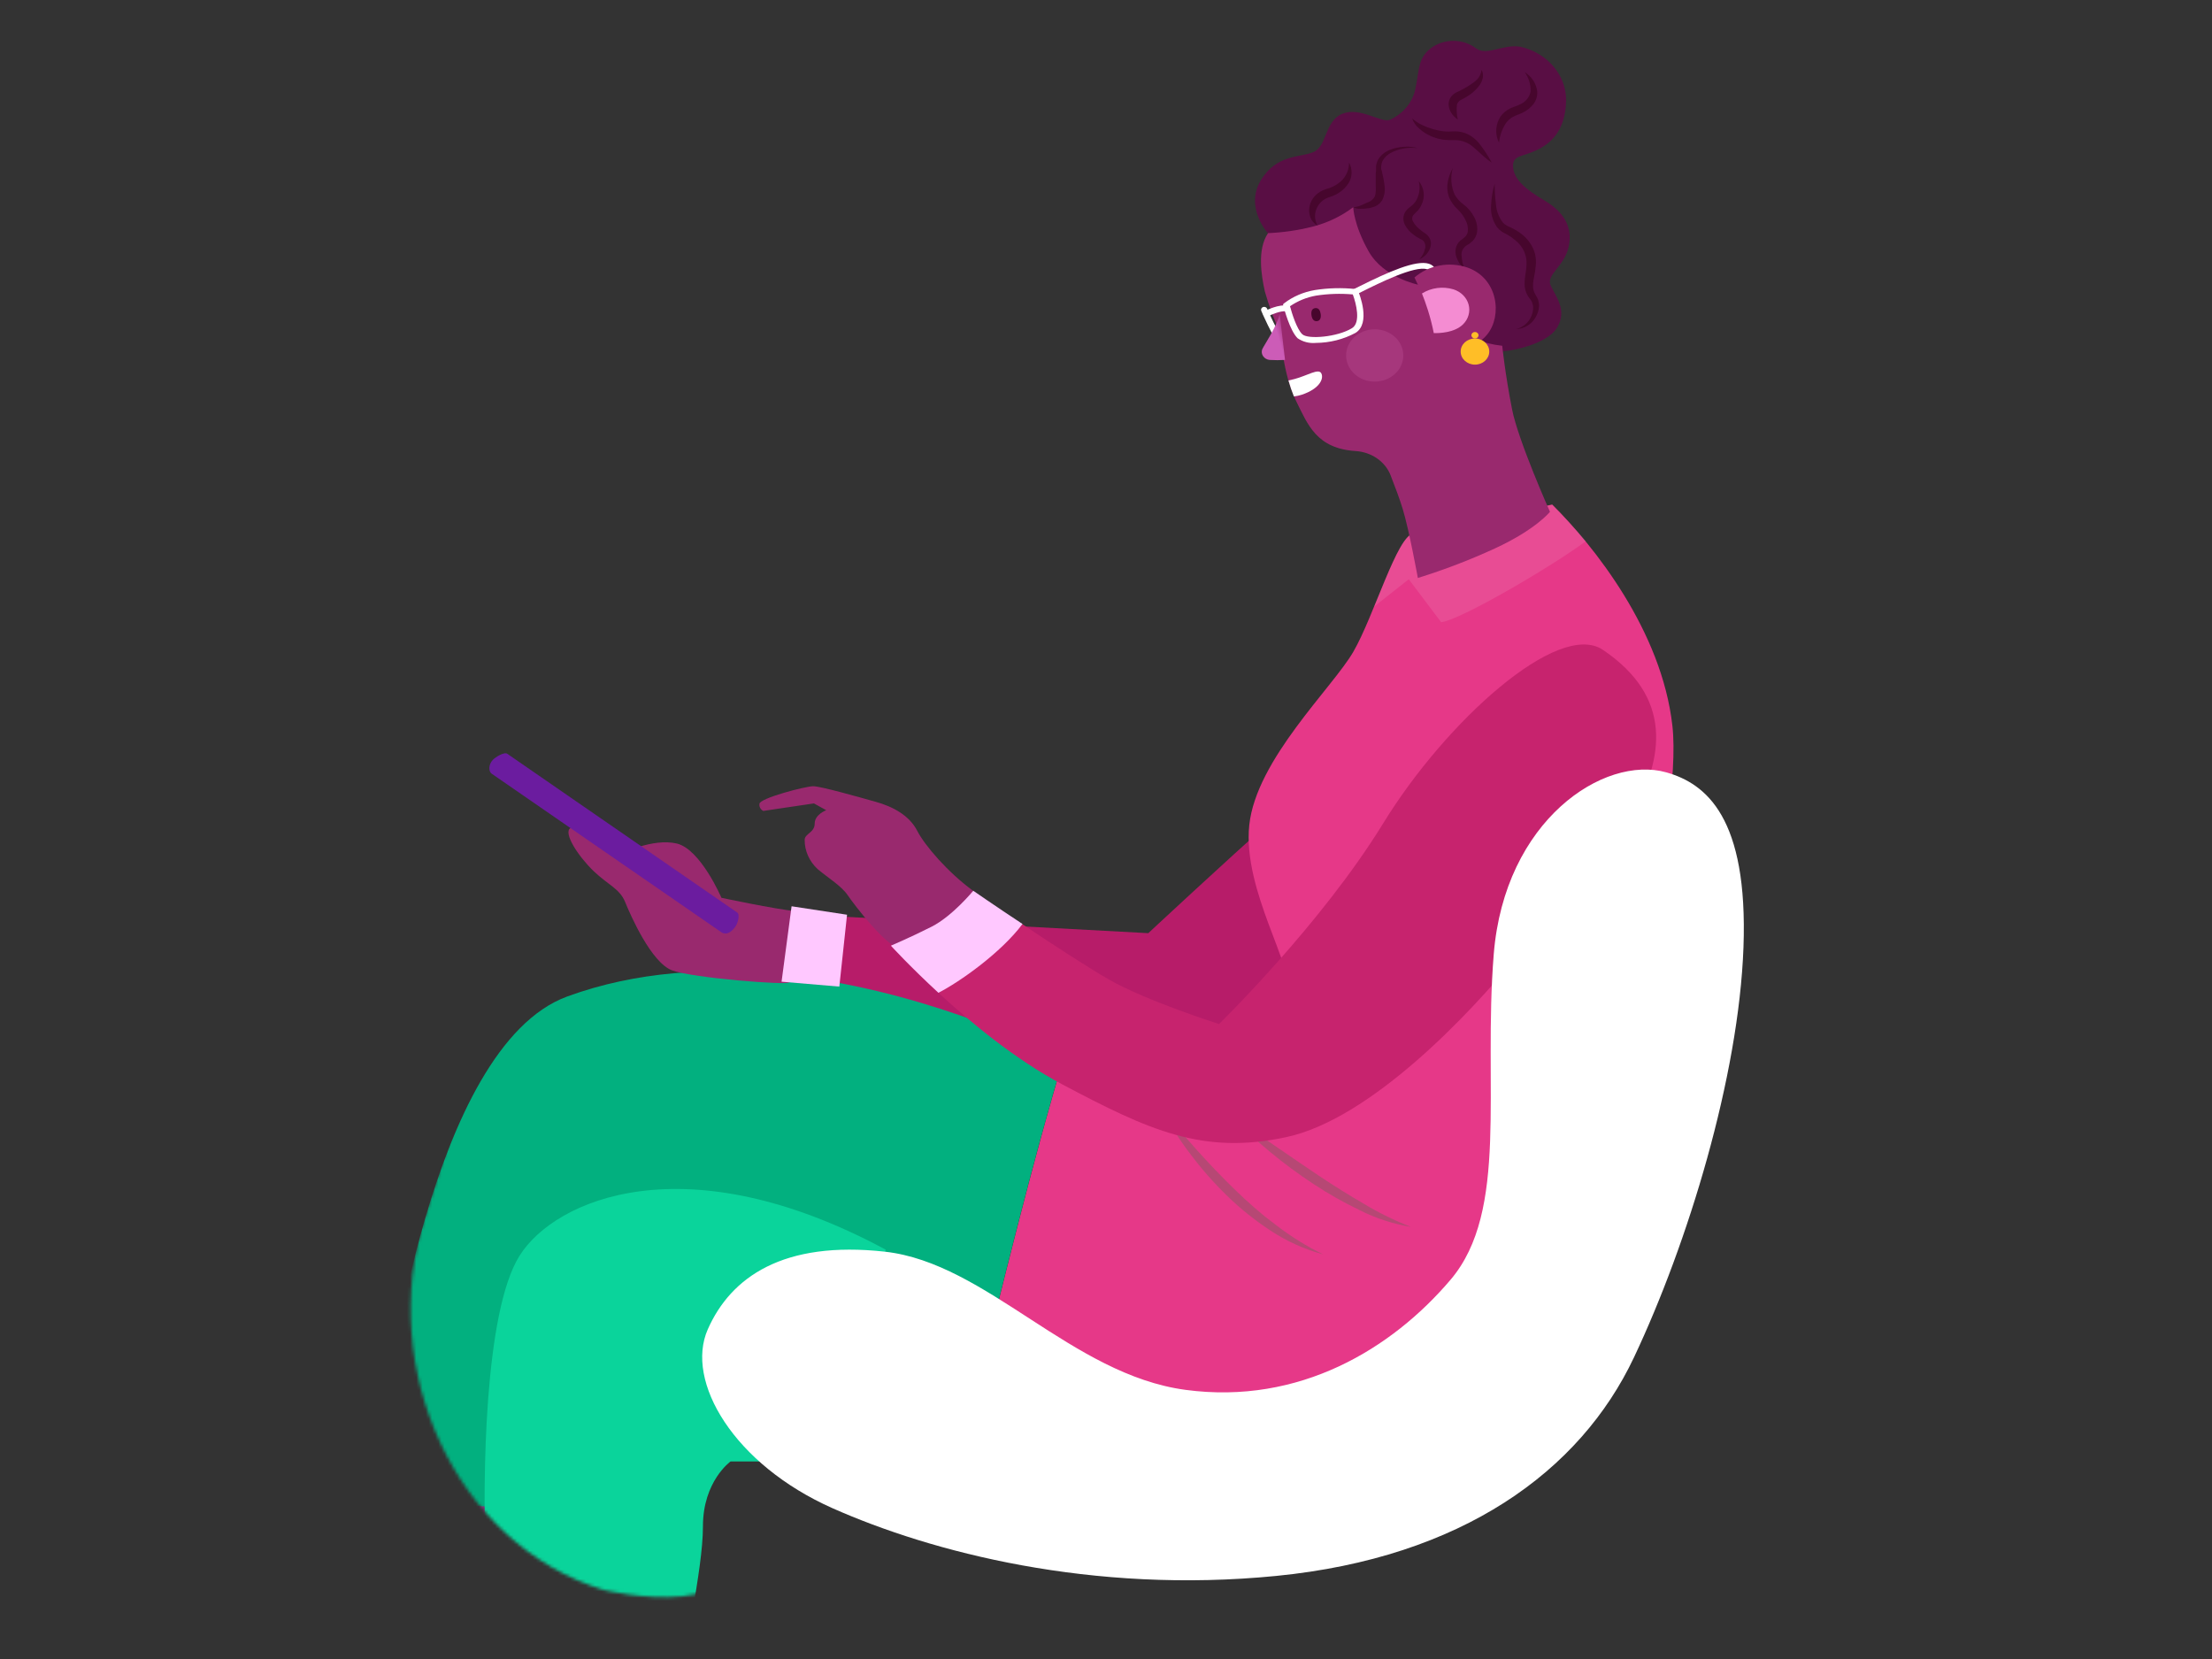
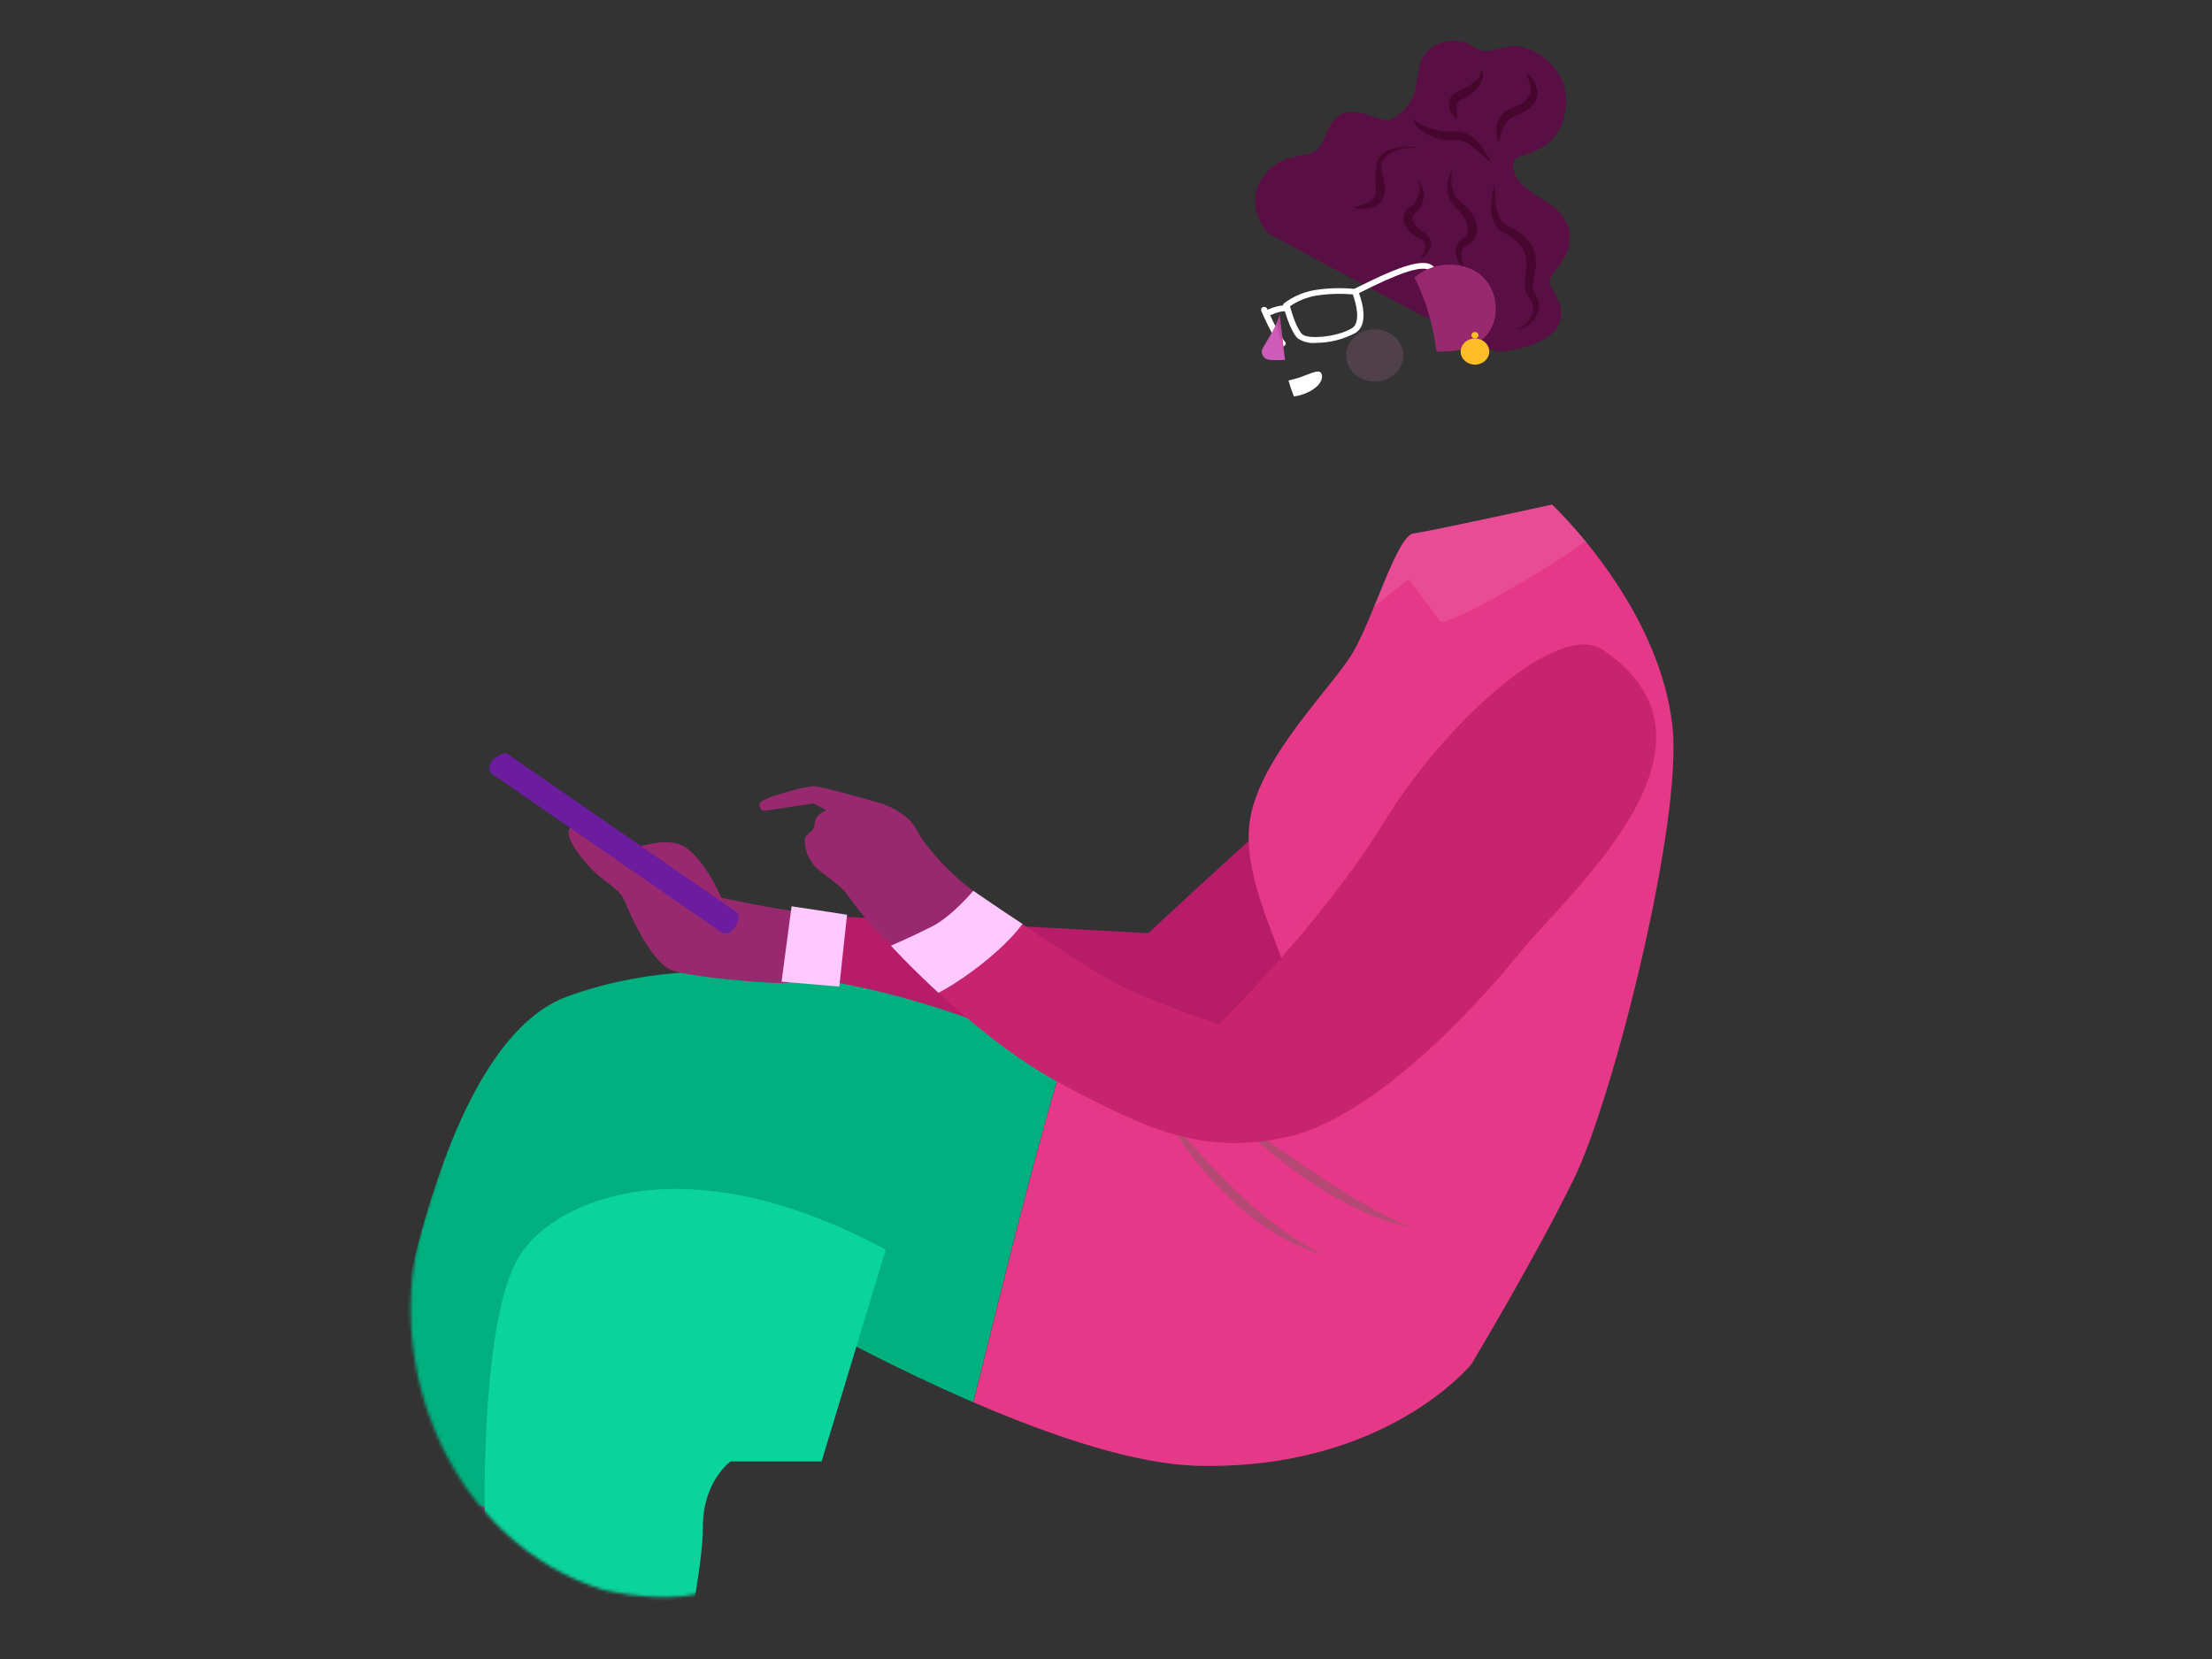
<svg xmlns="http://www.w3.org/2000/svg" width="704" height="528" viewBox="0 0 704 528" fill="none">
  <rect x="0" y="0" width="704" height="528" fill="#333333" stroke="none" />
  <mask id="mask0" mask-type="alpha" maskUnits="userSpaceOnUse" x="122" y="0" width="558" height="513">
    <path d="M210 0H680V512.586H254.5C254.5 512.586 224.593 448 234.5 483.5C244.407 519 192 506 192 506C144.542 491.224 120.224 435.458 135 388L160.057 309L122.5 255L210 0Z" fill="#C4C4C4" />
  </mask>
  <g mask="url(#mask0)">
    <path d="M405.195 260.671C390.487 273.676 365.463 296.993 365.463 296.993L265.908 291.622L262.423 320.772C262.423 320.772 346.294 351.276 375.222 349.459C383.446 349.078 391.447 346.878 398.537 343.047C405.627 339.217 411.595 333.87 415.929 327.465L405.195 260.671Z" fill="#B71C69" />
    <path d="M126.586 469.214C121.097 486.745 114.248 525.251 107.748 531.514C101.248 537.778 89.608 542.798 75.213 543.101C60.819 543.404 33.792 535.594 31.404 539.355L29 543.101C29 543.101 61.865 560.329 76.939 566.274C87.585 570.173 98.699 572.907 110.048 574.418L109.369 579.742C109.369 579.742 118.273 586.627 125.802 587.886C129.629 588.612 133.535 588.927 137.442 588.826C141.504 581.17 143.945 572.88 144.639 564.394C145.667 550.623 145.998 537.778 151.139 528.709C156.28 519.641 177.156 478.282 177.156 478.282L126.586 469.214Z" fill="#99296E" />
    <g style="mix-blend-mode:multiply" opacity="0.32">
      <path d="M126.586 469.214L177.244 478.282C177.244 478.282 170.273 492.021 163.46 505.376L162.902 505.536C148.482 500.969 134.669 494.933 121.724 487.542C123.432 480.609 125.053 474.075 126.586 469.214Z" fill="#485F96" />
    </g>
    <path d="M392.438 355.497C392.438 355.497 406.379 321.853 409.359 315.111C412.339 308.37 395.418 283.491 397.596 262.629C399.775 241.766 424.084 218.896 430.706 207.452C437.328 196.009 444.647 170.445 449.875 169.776C455.102 169.106 494.015 160.58 494.015 160.58C507.259 173.697 528.867 200.727 532.265 231.008C535.663 261.29 513.498 349.441 501.003 375.005C488.508 400.569 468.259 434.214 468.259 434.214C468.259 434.214 441.04 467.858 381.442 466.519C361.821 466.073 335.821 457.53 309.769 446.278C319.196 408.809 328.066 371.531 338.975 335.257C365.672 345.138 392.438 355.497 392.438 355.497Z" fill="#E63888" />
    <path d="M120.051 449.691C120.888 449.496 121.638 449.067 122.197 448.464C122.756 447.862 123.096 447.115 123.17 446.328C123.17 446.328 136.414 333.282 180.554 317.137C224.695 300.992 274.656 312.436 305.639 323.194C315.154 326.509 327.038 330.844 338.94 335.258C328.032 371.533 319.162 408.811 309.734 446.28C256.654 423.346 203.435 389.128 203.435 389.128L171.057 477.948C161.373 479.944 151.326 479.944 141.642 477.948C126.185 474.586 118.099 469.98 118.099 469.98C118.099 469.98 115.886 450.647 120.051 449.691Z" fill="#02B07F" />
    <path d="M281.905 397.733C218.247 363.435 176.634 381.7 165.359 399.646C154.084 417.591 153.579 470.967 154.572 496.531C155.566 522.095 156.036 565.174 156.036 565.174C156.036 565.174 153.649 564.616 153.649 566.848C153.649 569.079 154.625 579.869 154.625 579.869C165.292 582.641 176.331 584.036 187.42 584.013C197.414 584.098 207.405 583.651 217.341 582.674C216.219 569.392 215.894 556.064 216.365 542.75C217.341 524.804 223.719 500.133 223.719 485.773C223.719 471.413 232.5 465.134 232.5 465.134H261.481L281.905 397.733Z" fill="#0AD49B" />
    <path d="M253.151 289.994C246.529 289.325 229.609 285.739 229.609 285.739C229.609 285.739 222.987 270.263 215.389 268.462C207.791 266.661 197.231 271.65 196.499 272.733C195.767 273.817 183.987 261.96 181.548 263.537C179.108 265.115 184.231 272.733 188.901 277.212C193.571 281.69 197.231 282.822 198.956 287.077C200.681 291.333 207.286 306.378 213.908 308.832C220.53 311.287 250.694 313.614 251.182 312.657C251.67 311.701 253.151 289.994 253.151 289.994Z" fill="#99296E" />
    <path opacity="0.1" d="M504.75 172.23C493.562 180.502 464.67 197.396 458.658 198.033L448.359 184.359L437.346 193.061C441.912 181.904 446.373 170.222 449.841 169.776C455.068 169.106 493.981 160.58 493.981 160.58C496.124 162.715 502.45 169.601 504.75 172.23Z" fill="white" />
    <path d="M251.932 288.434L248.743 312.436L267.127 313.998L269.584 291.127L251.932 288.434Z" fill="#FFC8FF" />
    <path d="M234.087 294.855C234.767 293.915 235.603 291.126 234.645 290.44L161.455 239.902C160.479 239.217 157.657 240.986 156.855 241.831C155.374 243.424 155.496 245.544 156.471 246.229L229.661 296.752C230.132 297.039 231.892 297.963 234.087 294.855Z" fill="#6B1C9F" />
    <g style="mix-blend-mode:multiply" opacity="0.44">
      <path d="M392.438 355.499C396.151 359.544 400.182 363.336 404.496 366.847C408.787 370.389 413.289 373.709 417.984 376.792C422.675 379.906 427.608 382.702 432.744 385.159C437.839 387.736 443.361 389.534 449.09 390.482C443.835 388.45 438.795 385.98 434.034 383.103C431.629 381.701 429.259 380.282 426.906 378.816C424.554 377.35 422.236 375.851 419.936 374.321C415.318 371.277 392.438 355.499 392.438 355.499Z" fill="#785D5C" />
    </g>
    <g style="mix-blend-mode:multiply" opacity="0.44">
      <path d="M369.645 352.804C372.281 357.895 375.382 362.773 378.916 367.387C382.412 372.048 386.299 376.455 390.539 380.568C394.765 384.704 399.436 388.442 404.48 391.724C409.516 395.057 415.13 397.589 421.087 399.215C415.733 396.575 410.693 393.434 406.048 389.843L402.563 387.15C401.43 386.241 400.35 385.285 399.234 384.345C397.039 382.448 394.93 380.472 392.856 378.464C388.709 374.432 384.736 370.256 380.867 365.953C376.999 361.65 373.409 357.251 369.645 352.804Z" fill="#785D5C" />
    </g>
    <path d="M309.682 283.492C301.7 277.659 294.347 269.148 291.89 264.367C289.433 259.585 284.292 256.733 278.663 255.171C273.034 253.609 261.237 250.23 258.797 250.23C256.358 250.23 241.702 254.055 241.702 255.84C241.638 256.283 241.72 256.733 241.937 257.134C242.155 257.534 242.497 257.866 242.922 258.087L259.041 255.697L262.962 257.864C262.962 257.864 259.285 259.203 259.285 262.119C259.285 265.036 256.096 265.307 256.096 267.283C256.081 269.009 256.438 270.721 257.147 272.321C257.855 273.921 258.902 275.377 260.226 276.607C263.712 279.523 267.824 281.994 269.793 284.91C271.762 287.827 282.358 301.725 286.47 301.725C287.446 301.725 302.903 297.246 305.099 294.553C307.294 291.859 309.682 283.492 309.682 283.492Z" fill="#99296E" />
    <path d="M298.668 315.974C308.932 325.425 323.257 337.267 337.999 345.076C365.881 359.866 382.889 367.612 409.446 361.89C436.004 356.169 467.493 323.194 483.281 303.702C499.069 284.21 554.728 236.875 510.134 206.817C495.932 197.254 460.087 229.687 440.238 262.009C420.39 294.33 387.96 325.919 387.96 325.919C387.96 325.919 364.766 318.524 353.003 311.782C346.799 308.244 335.054 300.626 325.348 294.107C318.499 303.303 305.447 312.499 298.668 315.974Z" fill="#C7236E" />
    <path d="M283.542 300.976C283.542 300.976 289.485 307.511 298.668 315.974C305.447 312.499 318.499 303.303 325.435 294.075C316.722 288.322 309.751 283.493 309.751 283.493C309.751 283.493 303.129 291.573 296.49 294.936C289.85 298.299 283.542 300.976 283.542 300.976Z" fill="#FFC8FF" />
-     <path d="M530.331 245.816C510.448 240.206 478.837 261.068 475.404 303.686C471.971 346.303 480.318 385.318 461.672 407.281C443.026 429.243 413.611 447.204 377.312 442.343C341.014 437.482 314.038 401.973 281.661 398.371C249.283 394.769 232.623 406.452 225.27 423.059C217.916 439.666 233.599 466.091 264.984 480.02C296.368 493.95 347.392 507.385 406.257 501.552C465.123 495.719 502.868 468.354 520.032 432.016C537.197 395.678 553.386 342.765 554.885 301.486C556.383 260.208 543.017 249.402 530.331 245.816Z" fill="white" />
    <path d="M408.209 110.282C408.439 110.286 408.663 110.213 408.836 110.074C408.941 110 409.027 109.907 409.092 109.801C409.156 109.696 409.197 109.579 409.212 109.459C409.226 109.339 409.215 109.217 409.177 109.101C409.139 108.985 409.077 108.877 408.993 108.783C406.728 106.233 403.312 98.328 403.277 98.249C403.231 98.136 403.161 98.034 403.071 97.946C402.981 97.859 402.873 97.789 402.753 97.74C402.633 97.691 402.503 97.664 402.372 97.661C402.241 97.658 402.11 97.679 401.988 97.723C401.739 97.812 401.538 97.987 401.43 98.212C401.322 98.436 401.316 98.69 401.413 98.918C401.552 99.253 404.898 107.174 407.425 109.947C407.52 110.052 407.64 110.137 407.776 110.195C407.911 110.253 408.059 110.282 408.209 110.282Z" fill="white" />
    <path d="M481.538 52.699C481.538 56.97 485.493 60.237 491.61 63.855C497.727 67.473 500.619 72.254 499.243 78.566C497.866 84.877 491.941 87.395 493.544 90.901C495.147 94.408 498.877 98.695 495.6 104.209C492.324 109.724 480.527 111.891 476.711 111.923C472.894 111.955 403.521 74.231 403.521 74.231C403.521 74.231 396.115 66.055 401.221 57.48C406.327 48.906 413.889 50.26 418.124 48.348C422.359 46.435 421.609 38.498 427.203 36.219C432.797 33.94 439.488 39.104 442.277 38.164C444.436 37.191 446.311 35.761 447.744 33.992C449.178 32.224 450.129 30.168 450.519 27.995C451.739 22.306 451.181 18.273 455.747 15.086C457.763 13.69 460.234 12.955 462.763 12.998C465.291 13.041 467.73 13.861 469.688 15.325C473.173 17.987 478.401 13.891 483.977 14.895C488.114 15.852 491.782 18.045 494.402 21.126C497.022 24.206 498.443 27.998 498.441 31.9C498.267 41.957 493.213 45.83 488.961 47.838C484.709 49.846 481.538 49.416 481.538 52.699Z" fill="#590E44" />
-     <path d="M403.574 74.199C400.089 79.331 401.396 87.57 402.563 92.782C403.847 97.344 405.513 101.81 407.547 106.138C407.547 106.138 408.192 118.984 412.548 127.718C416.225 135.113 418.978 142.763 431.525 143.56C433.993 143.728 436.354 144.55 438.319 145.926C440.284 147.301 441.768 149.171 442.591 151.305C443.985 154.859 445.501 158.923 446.424 161.952C448.481 168.693 451.252 183.946 451.252 183.946C459.647 181.341 467.834 178.205 475.753 174.558C488.822 168.534 493.301 162.892 493.301 162.892C493.301 162.892 483.211 140.308 481.242 130.299C478.994 118.856 478.105 110.043 478.105 110.043C465.907 108.768 457.595 101.261 451.373 90.615C451.373 90.615 440.308 88.415 435.551 79.936C430.793 71.457 430.689 65.943 430.689 65.943C426.872 68.832 422.43 70.951 417.654 72.159C413.057 73.31 408.335 73.994 403.574 74.199Z" fill="#99296E" />
    <path d="M407.285 99.89C406.397 103.938 402.545 109.453 401.726 111.142C401.588 111.507 401.541 111.895 401.588 112.279C401.636 112.663 401.777 113.032 402.001 113.359C402.225 113.686 402.526 113.963 402.883 114.17C403.239 114.377 403.642 114.507 404.062 114.553C405.698 114.653 407.339 114.653 408.976 114.553L407.285 99.89Z" fill="url(#paint0_linear)" />
    <path d="M411.954 120.642C416.067 119.558 419.674 117.12 420.528 118.825C421.382 120.53 420.005 123.734 414.29 125.63C413.488 125.889 412.658 126.071 411.815 126.172C411.133 124.508 410.551 122.811 410.073 121.088C410.648 120.961 411.292 120.817 411.954 120.642Z" fill="white" />
    <g opacity="0.38">
      <path opacity="0.38" d="M428.493 114.171C428.718 115.804 429.467 117.339 430.646 118.583C431.825 119.826 433.381 120.722 435.117 121.156C436.853 121.591 438.691 121.545 440.398 121.024C442.105 120.503 443.604 119.53 444.707 118.229C445.81 116.929 446.466 115.358 446.592 113.716C446.719 112.074 446.31 110.435 445.417 109.006C444.524 107.577 443.188 106.422 441.578 105.687C439.967 104.952 438.155 104.671 436.37 104.879C435.185 105.015 434.041 105.363 433.003 105.904C431.966 106.445 431.055 107.167 430.324 108.03C429.592 108.894 429.054 109.88 428.739 110.934C428.425 111.987 428.342 113.087 428.493 114.171Z" fill="#F48CD2" />
    </g>
-     <path d="M417.392 100.305C417.549 101.452 418.089 102.329 419.135 102.217C420.18 102.106 420.494 101.101 420.337 99.97C420.181 98.838 419.693 97.93 418.595 98.057C417.497 98.185 417.235 99.157 417.392 100.305Z" fill="#47062D" />
    <path d="M477.076 45.416C477.308 43.223 478.057 41.102 479.272 39.2C479.84 38.404 480.589 37.73 481.468 37.224C481.905 36.964 482.373 36.75 482.862 36.586C483.507 36.357 484.135 36.091 484.744 35.789C486.046 35.14 487.172 34.23 488.037 33.128C488.896 31.976 489.324 30.6 489.257 29.207C489.127 27.959 488.701 26.753 488.009 25.671C487.317 24.589 486.375 23.659 485.249 22.944C486.564 24.782 487.221 26.948 487.131 29.143C486.95 30.087 486.51 30.972 485.851 31.716C485.193 32.461 484.338 33.04 483.367 33.399C482.856 33.64 482.326 33.848 481.781 34.02C481.084 34.257 480.423 34.573 479.812 34.961C478.549 35.75 477.563 36.857 476.972 38.148C476.441 39.301 476.177 40.541 476.195 41.792C476.213 43.042 476.513 44.276 477.076 45.416Z" fill="#47062D" />
    <path d="M463.956 38.02C463.612 36.506 463.524 34.953 463.694 33.414C463.788 32.923 464.058 32.474 464.461 32.139C464.461 32.059 464.67 31.996 464.775 31.916L464.966 31.804L465.263 31.645C465.683 31.443 466.09 31.22 466.482 30.976C468.14 30.048 469.574 28.823 470.7 27.374C471.289 26.62 471.698 25.763 471.902 24.855C472.108 23.965 471.972 23.036 471.519 22.226C471.436 22.992 471.181 23.734 470.77 24.406C470.359 25.078 469.801 25.665 469.131 26.131C467.837 27.107 466.442 27.966 464.966 28.697L463.537 29.398L463.136 29.605C462.873 29.763 462.628 29.945 462.405 30.147C461.948 30.563 461.592 31.061 461.358 31.61C461.124 32.158 461.017 32.746 461.045 33.334C461.113 34.304 461.436 35.244 461.986 36.076C462.487 36.843 463.158 37.505 463.956 38.02Z" fill="#47062D" />
    <path d="M475.7 58.5C475.033 60.704 474.652 62.972 474.568 65.258C474.342 67.711 474.99 70.166 476.415 72.254C476.843 72.806 477.36 73.295 477.948 73.705C478.244 73.912 478.61 74.087 478.889 74.247L479.639 74.629C480.602 75.169 481.501 75.8 482.322 76.51C483.548 77.493 484.503 78.727 485.109 80.112C485.715 81.497 485.954 82.993 485.807 84.479C485.807 85.546 485.563 86.614 485.441 87.666C485.249 88.864 485.19 90.076 485.267 91.284C485.419 92.593 485.935 93.844 486.766 94.918L487.271 95.587C487.393 95.776 487.498 95.973 487.585 96.177C487.764 96.618 487.881 97.079 487.934 97.547C488 98.559 487.822 99.571 487.411 100.512C487.02 101.531 486.368 102.451 485.51 103.194C484.652 103.937 483.613 104.482 482.479 104.783C483.773 104.704 485.022 104.32 486.106 103.67C487.189 103.019 488.071 102.124 488.665 101.07C489.346 99.989 489.74 98.777 489.815 97.532C489.846 96.876 489.764 96.22 489.571 95.587C489.469 95.258 489.334 94.938 489.171 94.631L488.718 93.85C488.205 93.022 487.924 92.092 487.899 91.141C487.908 90.101 488.03 89.066 488.265 88.049C488.497 86.915 488.666 85.772 488.77 84.622C488.908 83.371 488.837 82.108 488.561 80.877C487.914 78.391 486.418 76.158 484.291 74.502C483.273 73.717 482.163 73.038 480.981 72.478L480.109 72.079C479.888 71.978 479.673 71.866 479.464 71.745C479.046 71.512 478.67 71.222 478.349 70.884C477.043 69.189 476.272 67.199 476.119 65.13C475.84 62.929 475.7 60.716 475.7 58.5Z" fill="#47062D" />
    <path d="M466.168 85.753C465.605 84.372 465.271 82.922 465.174 81.45C465.084 80.857 465.162 80.252 465.4 79.694C465.638 79.136 466.028 78.644 466.534 78.263C467.297 77.846 468 77.342 468.625 76.764C469.348 76.034 469.836 75.135 470.036 74.167C470.358 72.389 470.033 70.564 469.113 68.971C468.323 67.457 467.181 66.119 465.767 65.05C464.582 64.186 463.613 63.099 462.926 61.863C461.786 59.191 461.591 56.258 462.369 53.48C461.605 54.855 461.071 56.327 460.783 57.846C460.476 59.443 460.596 61.083 461.132 62.628C461.748 64.191 462.75 65.603 464.059 66.756C465.064 67.749 465.877 68.892 466.464 70.134C467.055 71.247 467.291 72.49 467.144 73.72C467.048 74.244 466.821 74.74 466.481 75.171C465.961 75.702 465.377 76.178 464.739 76.589C463.995 77.277 463.497 78.155 463.31 79.107C463.154 79.98 463.214 80.873 463.484 81.721C463.996 83.249 464.919 84.635 466.168 85.753Z" fill="#47062D" />
    <path d="M451.513 57.607C452.123 59.84 451.754 62.203 450.485 64.19C450.173 64.618 449.811 65.013 449.404 65.369C449.213 65.56 448.986 65.704 448.777 65.879C448.453 66.106 448.15 66.356 447.871 66.628C447.238 67.276 446.826 68.08 446.686 68.939C446.569 69.784 446.701 70.643 447.069 71.425C447.718 72.737 448.712 73.882 449.962 74.756C450.508 75.177 451.091 75.555 451.705 75.888L452.489 76.27C452.681 76.376 452.857 76.505 453.011 76.653C453.315 77.031 453.517 77.468 453.602 77.931C453.686 78.393 453.651 78.867 453.499 79.314C453.218 80.493 452.619 81.589 451.757 82.502C453.06 81.94 454.116 80.99 454.754 79.809C455.127 79.178 455.352 78.483 455.416 77.769C455.479 76.957 455.259 76.148 454.789 75.458C454.547 75.109 454.254 74.793 453.918 74.517L453.412 74.151L453.029 73.912C452.558 73.561 452.088 73.21 451.652 72.828C450.823 72.157 450.153 71.338 449.683 70.421C449.493 70.094 449.414 69.723 449.454 69.354C449.494 68.986 449.653 68.636 449.91 68.349C450.067 68.156 450.242 67.974 450.432 67.808C450.712 67.563 450.974 67.302 451.217 67.027C451.713 66.476 452.113 65.857 452.402 65.194C453.018 63.974 453.26 62.624 453.104 61.288C452.947 59.952 452.397 58.68 451.513 57.607Z" fill="#47062D" />
-     <path d="M419.326 71.777C418.834 70.912 418.562 69.958 418.528 68.984C418.495 68.01 418.702 67.041 419.134 66.151C419.495 65.35 420.04 64.63 420.731 64.039C421.423 63.448 422.245 62.999 423.143 62.724C425.655 61.986 427.791 60.44 429.154 58.373C429.784 57.363 430.13 56.226 430.164 55.064C430.197 53.902 429.917 52.75 429.346 51.711C429.38 53.717 428.64 55.67 427.255 57.226C425.885 58.616 424.116 59.626 422.149 60.142C420.816 60.539 419.616 61.241 418.664 62.182C417.73 63.119 417.091 64.27 416.817 65.513C416.527 66.709 416.599 67.954 417.026 69.115C417.411 70.23 418.23 71.177 419.326 71.777Z" fill="#47062D" />
    <path d="M430.688 65.959C431.401 66.32 432.21 66.491 433.024 66.453C433.824 66.467 434.624 66.408 435.411 66.278C435.794 66.278 436.16 66.134 436.561 66.038C437.011 65.942 437.444 65.792 437.851 65.592C438.739 65.144 439.466 64.468 439.942 63.648C440.649 62.182 440.891 60.564 440.639 58.978C440.477 57.594 440.221 56.221 439.872 54.866C439.872 54.532 439.681 54.197 439.593 53.862C439.559 53.56 439.559 53.256 439.593 52.954C439.618 52.362 439.76 51.778 440.012 51.232C440.609 50.097 441.586 49.165 442.8 48.571C445.387 47.256 448.377 46.763 451.304 47.168C449.852 46.749 448.324 46.597 446.808 46.722C445.256 46.8 443.733 47.135 442.312 47.71C440.802 48.309 439.539 49.33 438.705 50.627C438.309 51.317 438.055 52.068 437.955 52.842C437.955 53.225 437.955 53.623 437.955 53.99C437.955 54.356 437.955 54.691 437.851 55.026C437.851 56.412 437.851 57.799 437.851 59.106C437.887 59.727 437.887 60.349 437.851 60.97C437.841 61.515 437.728 62.054 437.52 62.564C437.26 63.035 436.9 63.452 436.46 63.792C436.019 64.131 435.509 64.386 434.958 64.54C434.331 64.859 433.668 65.13 433.006 65.417C432.272 65.715 431.489 65.898 430.688 65.959Z" fill="#47062D" />
    <path d="M449.439 37.685C449.847 38.908 450.605 40.009 451.635 40.873C453.633 42.7 456.192 43.928 458.971 44.395C459.686 44.506 460.408 44.57 461.132 44.586H462.23C462.613 44.586 462.805 44.586 463.101 44.586C464.217 44.6 465.319 44.817 466.343 45.225C467.366 45.633 468.29 46.223 469.061 46.961C470.908 48.443 472.546 50.34 474.759 51.742C473.598 49.559 472.228 47.473 470.664 45.511C469.79 44.46 468.709 43.568 467.475 42.881C466.137 42.168 464.615 41.794 463.066 41.797L461.132 41.877C460.557 41.877 459.999 41.877 459.39 41.781C458.205 41.639 457.038 41.394 455.904 41.048C454.734 40.7 453.597 40.263 452.506 39.741C451.382 39.193 450.349 38.501 449.439 37.685Z" fill="#47062D" />
    <path d="M418.803 109.135C423.236 109.102 427.581 108.003 431.402 105.947C436.368 102.903 432.657 93.547 432.204 92.496L431.994 91.986H431.402C427.091 91.535 422.731 91.648 418.454 92.32C414.883 92.925 411.541 94.357 408.748 96.48L408.33 96.847L408.452 97.373C408.661 98.169 410.526 105.246 412.983 107.652C414.646 108.805 416.727 109.335 418.803 109.135ZM430.548 93.707C431.611 96.528 433.179 102.68 430.287 104.449C425.669 107.286 416.206 108.099 414.446 106.361C412.686 104.624 411.205 99.827 410.56 97.468C413.002 95.781 415.833 94.625 418.838 94.089C422.706 93.492 426.643 93.363 430.548 93.707Z" fill="white" />
    <path d="M403.033 100.799C403.209 100.802 403.383 100.763 403.538 100.687C404.567 100.145 407.634 98.806 409.394 99.093C409.652 99.148 409.925 99.107 410.15 98.978C410.376 98.85 410.536 98.645 410.596 98.408C410.656 98.171 410.611 97.922 410.47 97.716C410.33 97.51 410.106 97.363 409.847 97.308C407.006 96.719 402.981 98.775 402.528 99.014C402.332 99.111 402.178 99.267 402.09 99.454C402.003 99.642 401.987 99.852 402.045 100.048C402.104 100.245 402.233 100.419 402.412 100.54C402.591 100.662 402.81 100.725 403.033 100.719V100.799Z" fill="white" />
    <path d="M431.264 93.771C431.427 93.773 431.588 93.741 431.735 93.676L433.686 92.719C438.653 90.233 450.259 84.448 454.127 85.691C454.313 85.737 454.485 85.822 454.63 85.938C454.775 86.054 454.889 86.198 454.964 86.36C455.065 86.584 455.26 86.762 455.505 86.855C455.75 86.948 456.026 86.947 456.271 86.854C456.516 86.761 456.71 86.583 456.811 86.359C456.913 86.135 456.913 85.883 456.811 85.659C456.626 85.262 456.352 84.905 456.007 84.612C455.662 84.318 455.253 84.094 454.807 83.954C450.659 82.615 441.737 86.599 432.728 91.094L430.811 92.05C430.578 92.162 430.402 92.353 430.32 92.583C430.239 92.812 430.259 93.061 430.375 93.277C430.462 93.424 430.59 93.548 430.746 93.635C430.903 93.722 431.081 93.769 431.264 93.771Z" fill="white" />
    <path d="M450.171 88.319C452.365 86.404 455.102 85.089 458.072 84.526C461.041 83.962 464.124 84.172 466.97 85.132C476.816 88.527 478.192 100.512 473.296 106.488C468.068 112.943 457.194 111.812 457.194 111.812C456.635 107.404 455.691 103.044 454.371 98.775C453.28 95.192 451.876 91.696 450.171 88.319Z" fill="#99296E" />
-     <path d="M462.56 92.081C463.741 92.453 464.801 93.089 465.645 93.93C466.49 94.772 467.091 95.792 467.396 96.9C467.7 98.007 467.698 99.167 467.389 100.274C467.081 101.38 466.475 102.399 465.627 103.237C462.857 105.931 458.117 106.058 456.322 106.011C455.834 103.556 455.212 101.125 454.457 98.727C453.812 96.687 453.15 94.886 452.558 93.404C454.001 92.494 455.655 91.901 457.39 91.671C459.125 91.442 460.894 91.582 462.56 92.081Z" fill="#F48CD2" />
    <path d="M469.427 116.05C466.915 116.05 464.879 114.188 464.879 111.89C464.879 109.593 466.915 107.731 469.427 107.731C471.939 107.731 473.976 109.593 473.976 111.89C473.976 114.188 471.939 116.05 469.427 116.05Z" fill="#FFBE27" />
    <path d="M469.428 107.732C468.802 107.732 468.295 107.268 468.295 106.696C468.295 106.124 468.802 105.66 469.428 105.66C470.053 105.66 470.56 106.124 470.56 106.696C470.56 107.268 470.053 107.732 469.428 107.732Z" fill="#FFBE27" />
  </g>
  <defs>
    <linearGradient id="paint0_linear" x1="423.735" y1="164.18" x2="429.874" y2="162.358" gradientUnits="userSpaceOnUse">
      <stop stop-color="#CC5CB7" />
      <stop offset="0.02" stop-color="#CA5AB5" />
      <stop offset="0.28" stop-color="#B54596" />
      <stop offset="0.53" stop-color="#A53580" />
      <stop offset="0.78" stop-color="#9C2C73" />
      <stop offset="1" stop-color="#99296E" />
    </linearGradient>
  </defs>
</svg>